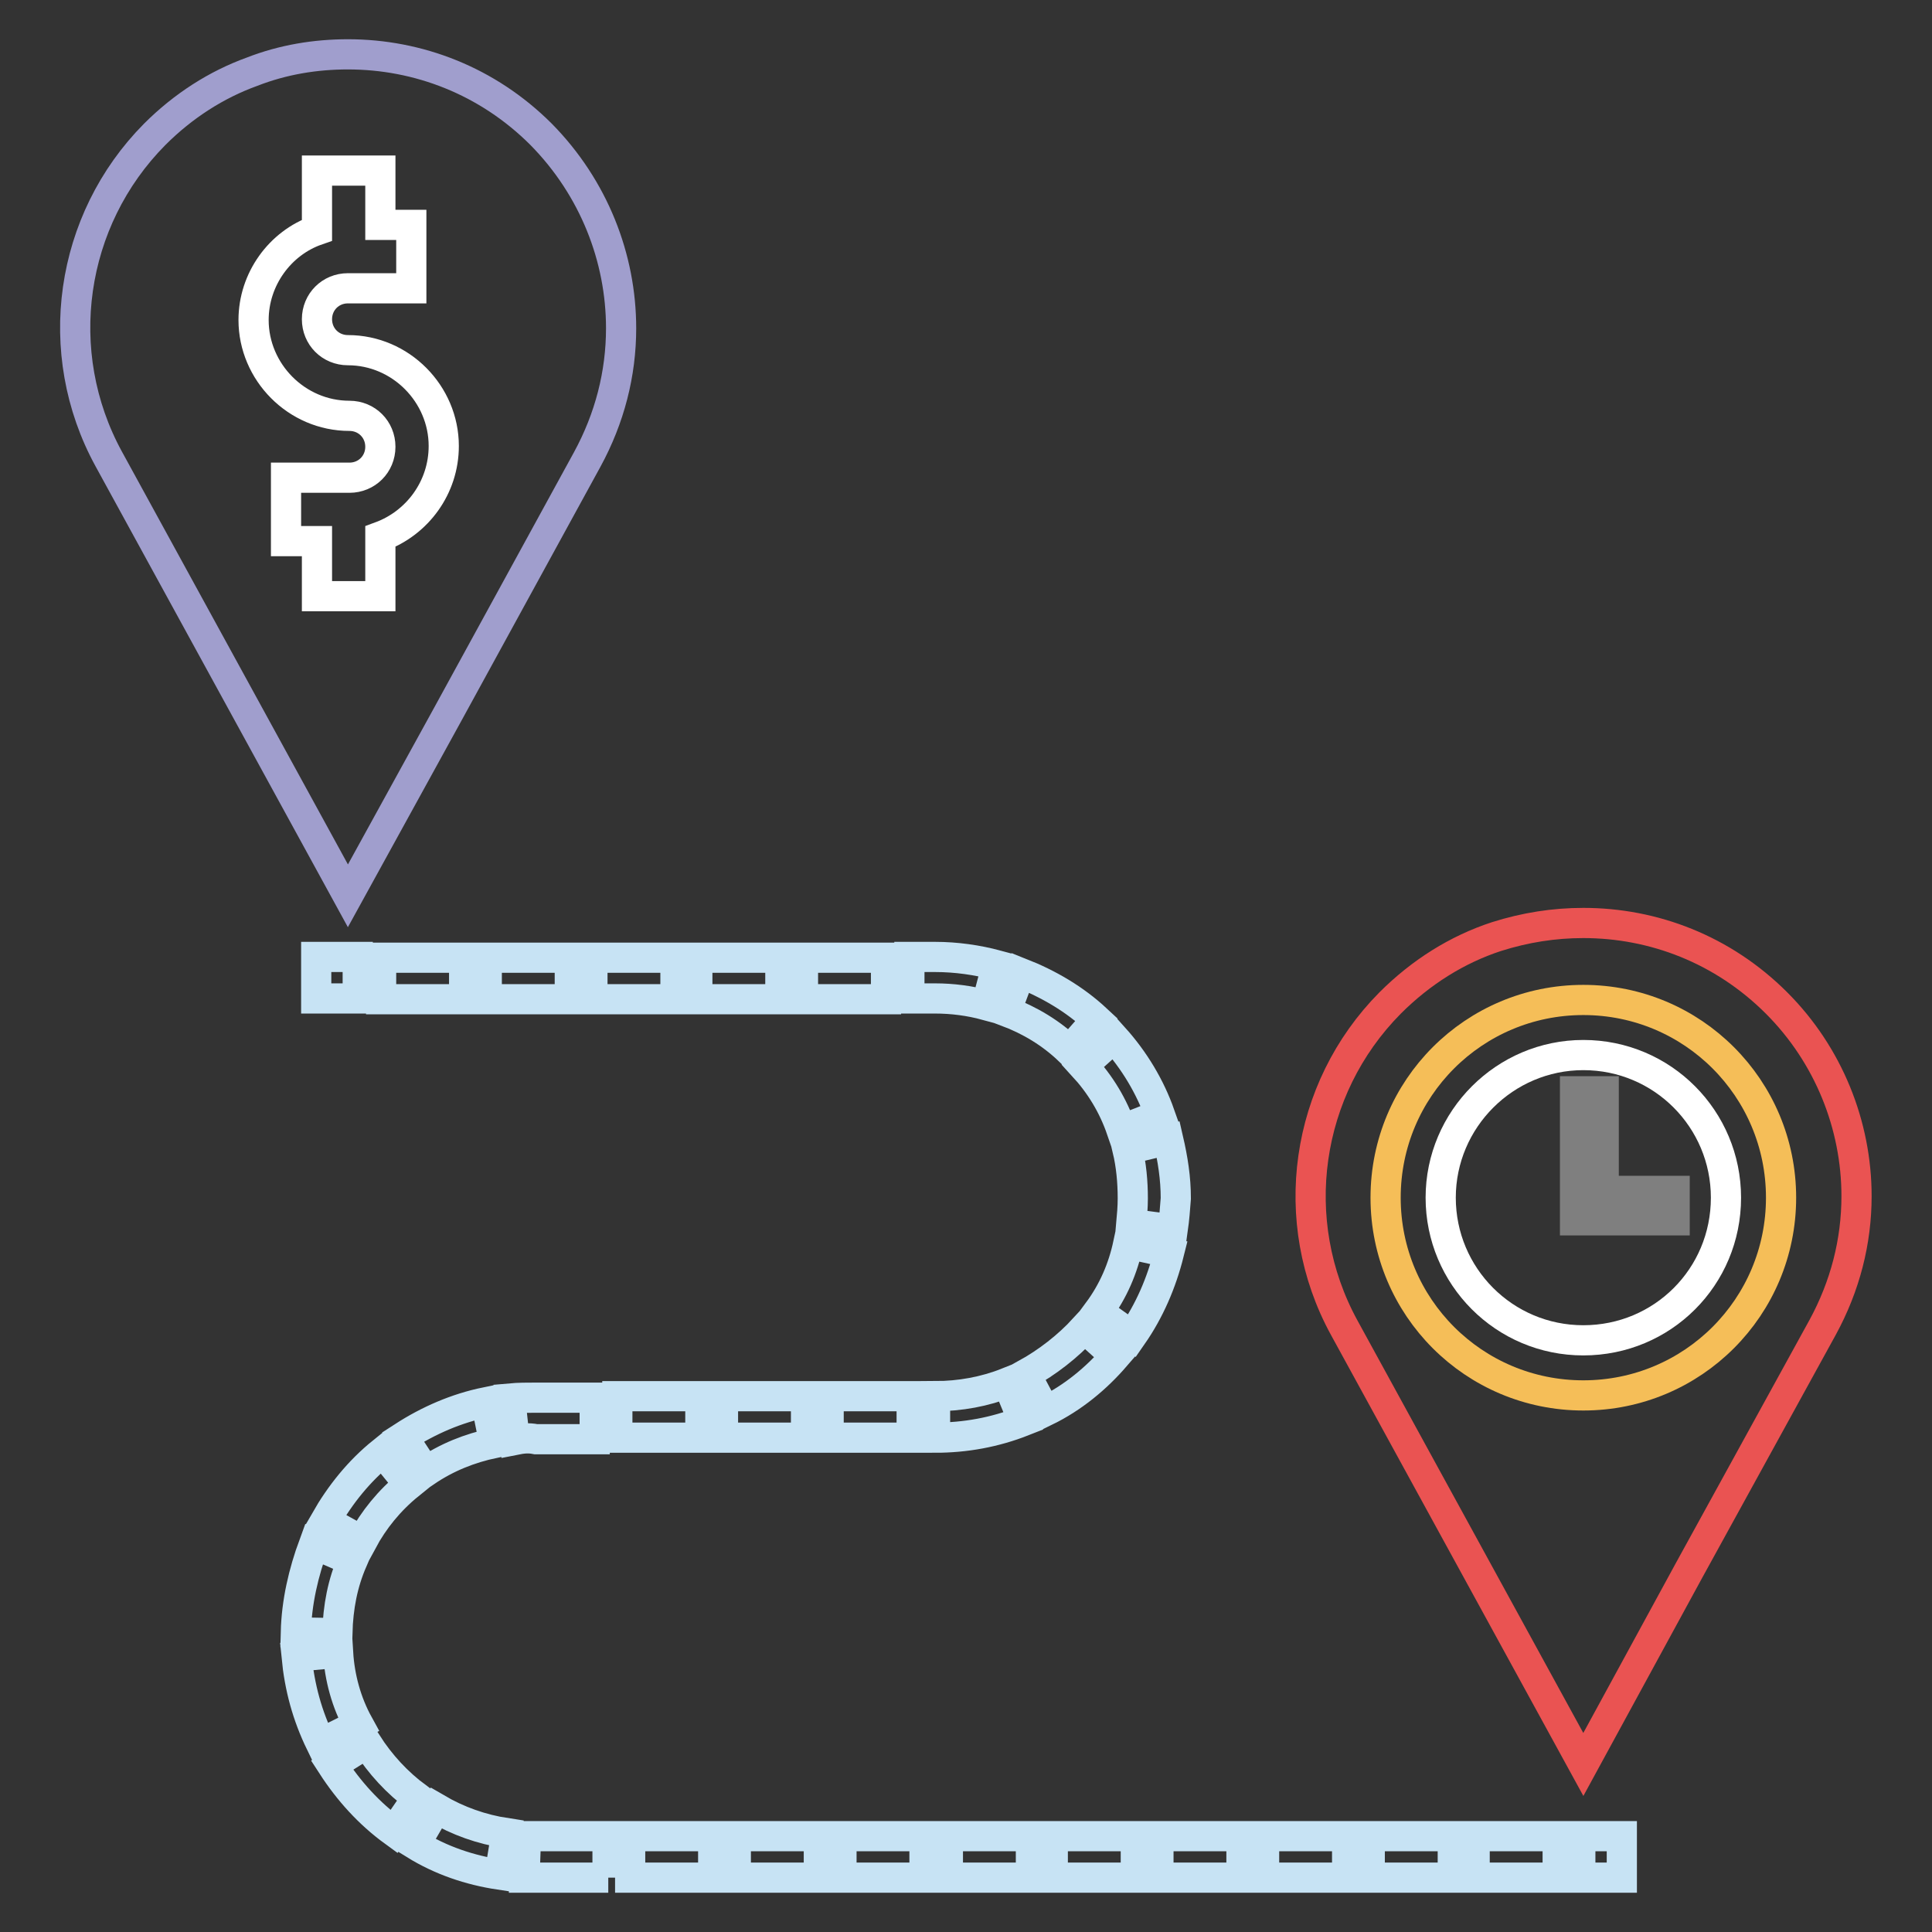
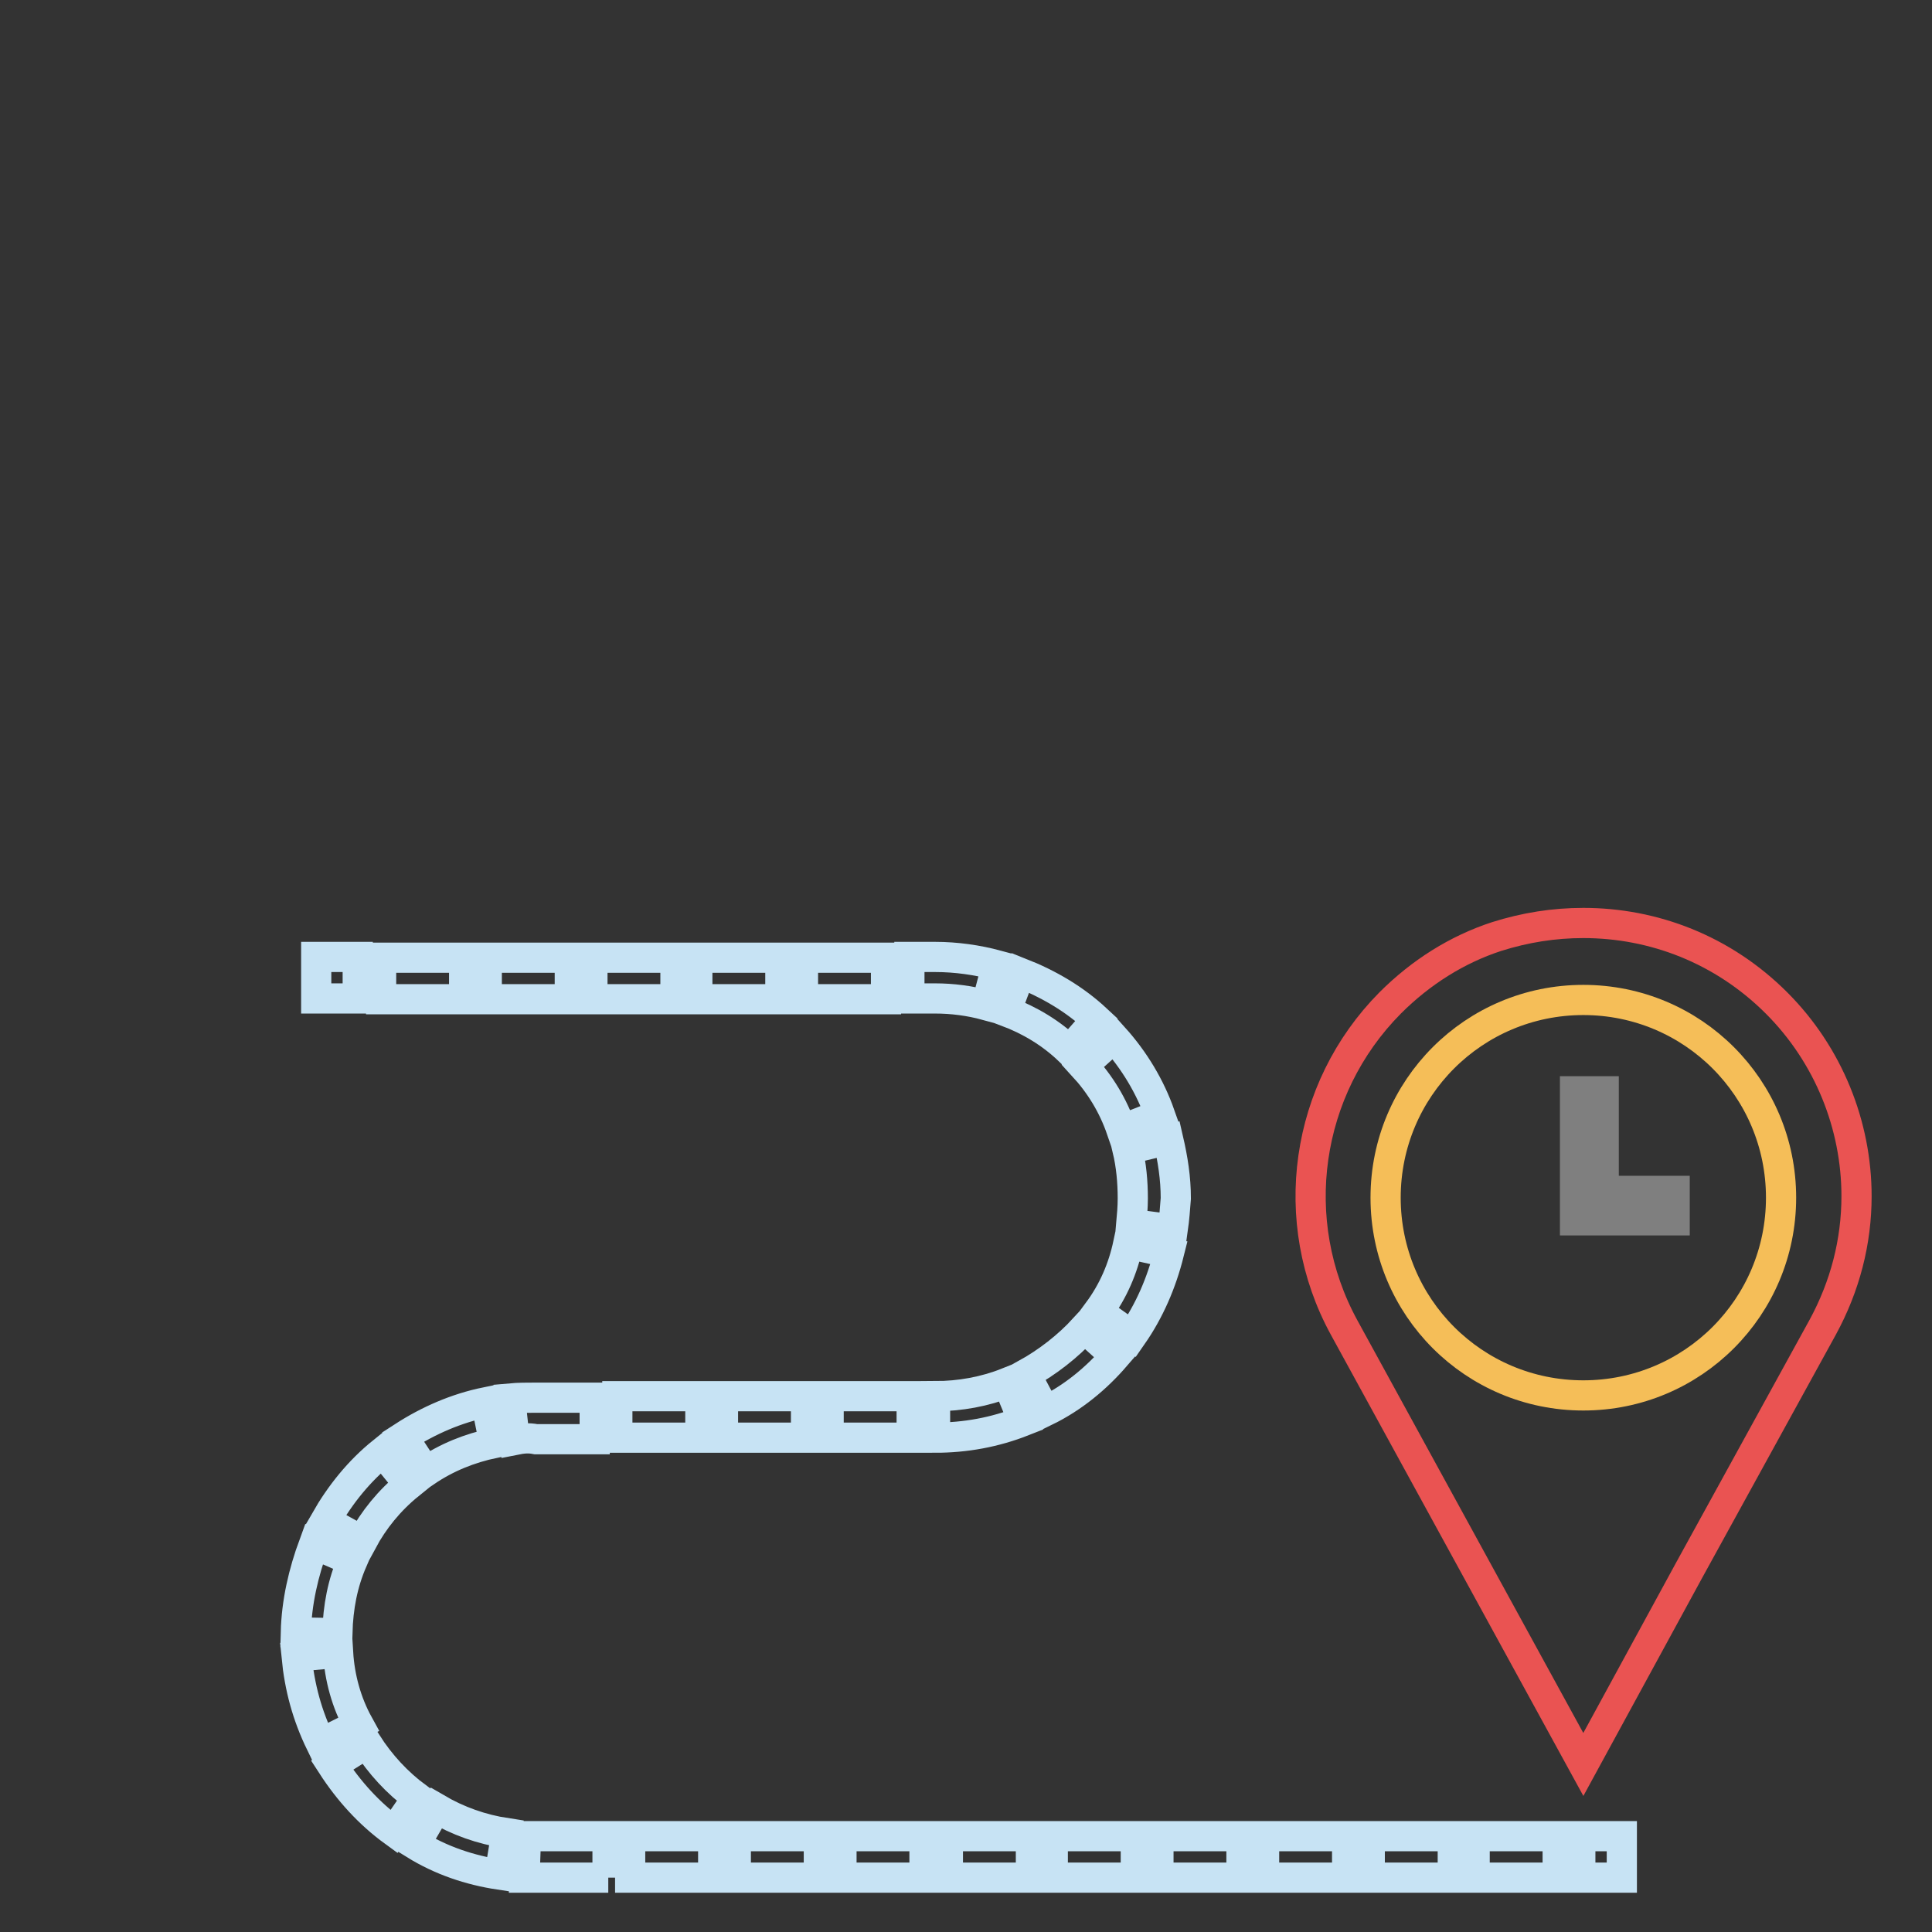
<svg xmlns="http://www.w3.org/2000/svg" version="1.1" x="0px" y="0px" viewBox="0 0 256 256" enable-background="new 0 0 256 256" xml:space="preserve">
  <rect x="0" y="0" width="256" height="256" fill="#333333" stroke="none" />
  <g>
    <path stroke-width="4" fill-opacity="0" stroke="#c7e3f4" d="M209.4,243.3h5.5v5.5h-5.5V243.3z M206.4,248.8h-11v-5.5h11V248.8z M192.5,248.8h-11v-5.5h11V248.8z  M178.5,248.8h-11v-5.5h11V248.8z M164.5,248.8h-11v-5.5h11V248.8z M150.5,248.8h-11v-5.5h11V248.8z M136.6,248.8h-11v-5.5h11 V248.8z M122.5,248.8h-11v-5.5h11V248.8z M108.5,248.8h-11v-5.5h11V248.8z M94.5,248.8h-11v-5.5h11V248.8z M80.6,248.8H69.5 l0.2-5.5h10.8V248.8z M66.2,248.4c-4-0.6-7.8-1.9-11.2-4l2.8-4.8c2.9,1.7,6,2.8,9.3,3.3L66.2,248.4z M52.2,242.7 c-3.3-2.4-6-5.4-8.2-8.8l4.6-2.9c1.8,2.8,4,5.2,6.7,7.2L52.2,242.7z M42.5,231c-1.8-3.7-2.8-7.4-3.2-11.5l5.5-0.5 c0.2,3.3,1.1,6.6,2.7,9.5L42.5,231z M44.7,216.4l-5.5-0.1c0.1-4,1-7.9,2.4-11.7l5.1,2.2C45.4,209.8,44.8,212.9,44.7,216.4z  M48,204.2l-4.9-2.7c2-3.5,4.5-6.6,7.6-9.1l3.5,4.3C51.6,198.8,49.5,201.4,48,204.2L48,204.2z M56.4,195l-3-4.6 c3.4-2.2,7.1-3.8,11-4.6l1.1,5.4C62.2,191.9,59.2,193.1,56.4,195z M68.2,190.8l-0.6-5.5c1.1-0.1,2.3-0.1,3.4-0.1h7.8v5.5H71 C70,190.5,69.2,190.6,68.2,190.8z M123.9,190.5V185c3.3,0,6.6-0.6,9.6-1.8l2.1,5.1C131.8,189.8,127.9,190.5,123.9,190.5z  M120.8,190.5h-11V185h11V190.5z M106.8,190.5h-11V185h11V190.5z M92.8,190.5h-11V185h11V190.5z M138.5,187l-2.6-4.9 c2.9-1.6,5.6-3.7,7.8-6.1l4.1,3.7C145.3,182.6,142.2,185.2,138.5,187z M150,177l-4.5-3.2c2-2.7,3.3-5.7,4-9l5.4,1.2 C153.9,170,152.3,173.7,150,177z M155.4,162.9l-5.5-0.7c0.1-1.1,0.2-2.3,0.2-3.4c0-2.2-0.2-4.4-0.7-6.5l5.4-1.3 c0.6,2.6,1,5.1,1,7.8C155.7,160.1,155.6,161.5,155.4,162.9L155.4,162.9z M148.6,149.7c-1.1-3.2-2.8-6-5.1-8.5l4.1-3.7 c2.7,3,4.8,6.5,6.1,10.2L148.6,149.7L148.6,149.7z M141.7,139.2c-2.4-2.3-5.2-4-8.4-5.2l1.9-5.1c3.8,1.5,7.2,3.5,10.1,6.2 L141.7,139.2L141.7,139.2z M130.7,133.2c-2.2-0.6-4.5-0.9-6.8-0.9h-3.4v-5.5h3.4c2.8,0,5.6,0.4,8.2,1.1L130.7,133.2L130.7,133.2z  M117.4,132.4h-11v-5.5h11V132.4z M103.4,132.4h-11v-5.5h11V132.4z M89.5,132.4h-11v-5.5h11V132.4z M75.5,132.4h-11v-5.5h11V132.4z  M61.5,132.4h-11v-5.5h11V132.4z M41.9,126.8h5.5v5.5h-5.5V126.8z" />
-     <path stroke-width="4" fill-opacity="0" stroke="#a09ecd" d="M82.3,43.5c0,6-1.5,11.9-4.5,17.4L59.3,94.7l-13.2,24L14.4,60.8c-7.7-14.1-5.2-31.6,6.1-43 c3.8-3.8,8.2-6.6,12.9-8.3c4.1-1.6,8.4-2.3,12.7-2.3c9.3,0,18.5,3.5,25.6,10.6C78.7,24.9,82.3,34.2,82.3,43.5z" />
    <path stroke-width="4" fill-opacity="0" stroke="#ea5352" d="M246,158.5c0,6-1.5,11.9-4.5,17.4l-17.7,32.2l-14,25.7l-31.7-57.9c-7.7-14.1-5.2-31.6,6.1-43 c4.1-4.1,8.9-7.1,14.1-8.8c3.8-1.2,7.6-1.8,11.5-1.8c9.3,0,18.5,3.5,25.6,10.6C242.3,139.8,246,149.1,246,158.5z" />
-     <path stroke-width="4" fill-opacity="0" stroke="#ffffff" d="M58.8,59.1c0-6.9-5.7-12.7-12.7-12.7c-2.3,0-4.1-1.8-4.1-4.1s1.8-4.1,4.1-4.1h8.4v-8.4h-4.1v-7.2H42v7.9 c-4.9,1.7-8.4,6.5-8.4,11.9c0,6.9,5.7,12.7,12.7,12.7c2.3,0,4.1,1.8,4.1,4.1s-1.8,4.1-4.1,4.1h-8.4v8.4H42V79h8.4v-7.9 C55.3,69.3,58.8,64.6,58.8,59.1z" />
    <path stroke-width="4" fill-opacity="0" stroke="#f5be58" d="M183.6,158.7c0,14.5,11.7,26.2,26.2,26.2c14.5,0,26.2-11.7,26.2-26.2c0-14.5-11.7-26.2-26.2-26.2 C195.3,132.5,183.6,144.2,183.6,158.7C183.6,158.7,183.6,158.7,183.6,158.7L183.6,158.7z" />
-     <path stroke-width="4" fill-opacity="0" stroke="#ffffff" d="M190.9,158.7c0,10.4,8.4,18.9,18.9,18.9s18.9-8.4,18.9-18.9c0,0,0,0,0,0c0-10.4-8.4-18.9-18.9-18.9 C199.4,139.8,190.9,148.3,190.9,158.7C190.9,158.7,190.9,158.7,190.9,158.7z" />
    <path stroke-width="4" fill-opacity="0" stroke="#7f7f7f" d="M212.5,144.6h-3.8v17.1h13.2v-3.9h-9.4V144.6z" />
  </g>
</svg>